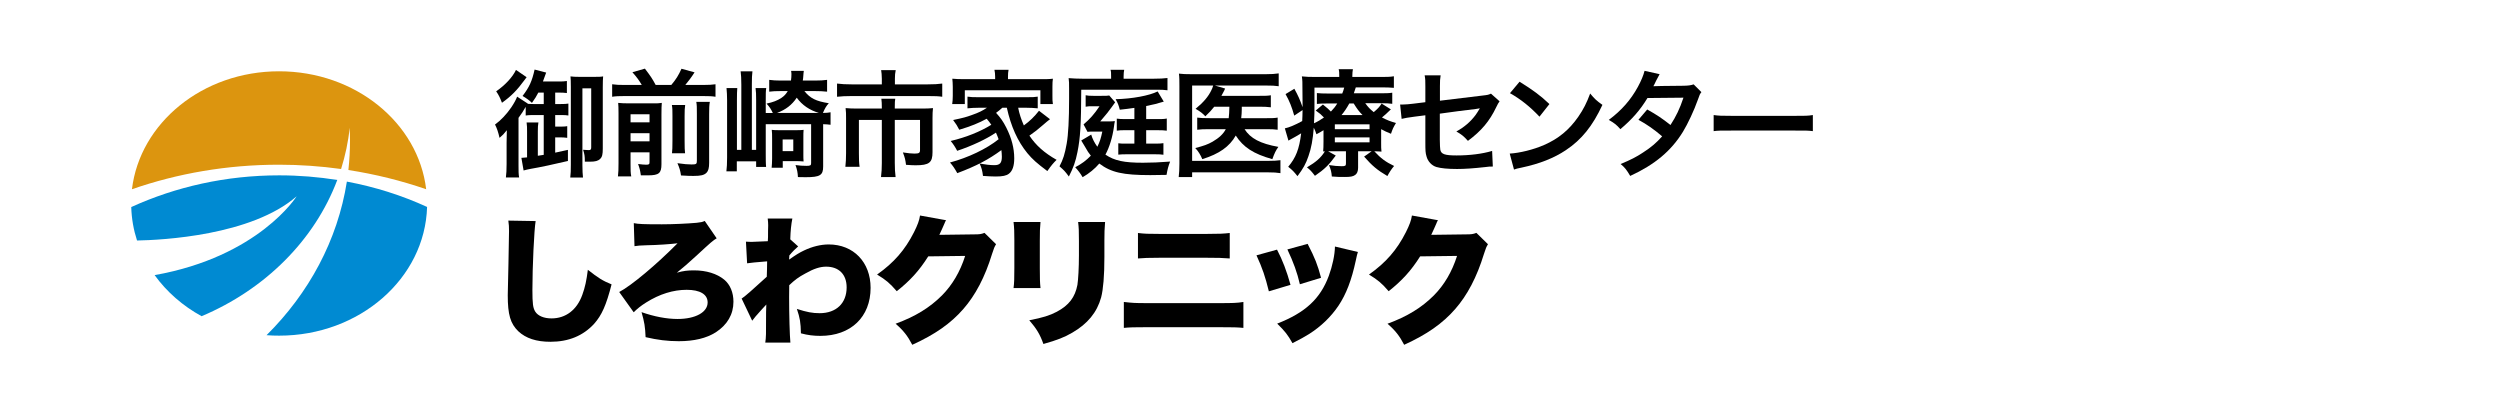
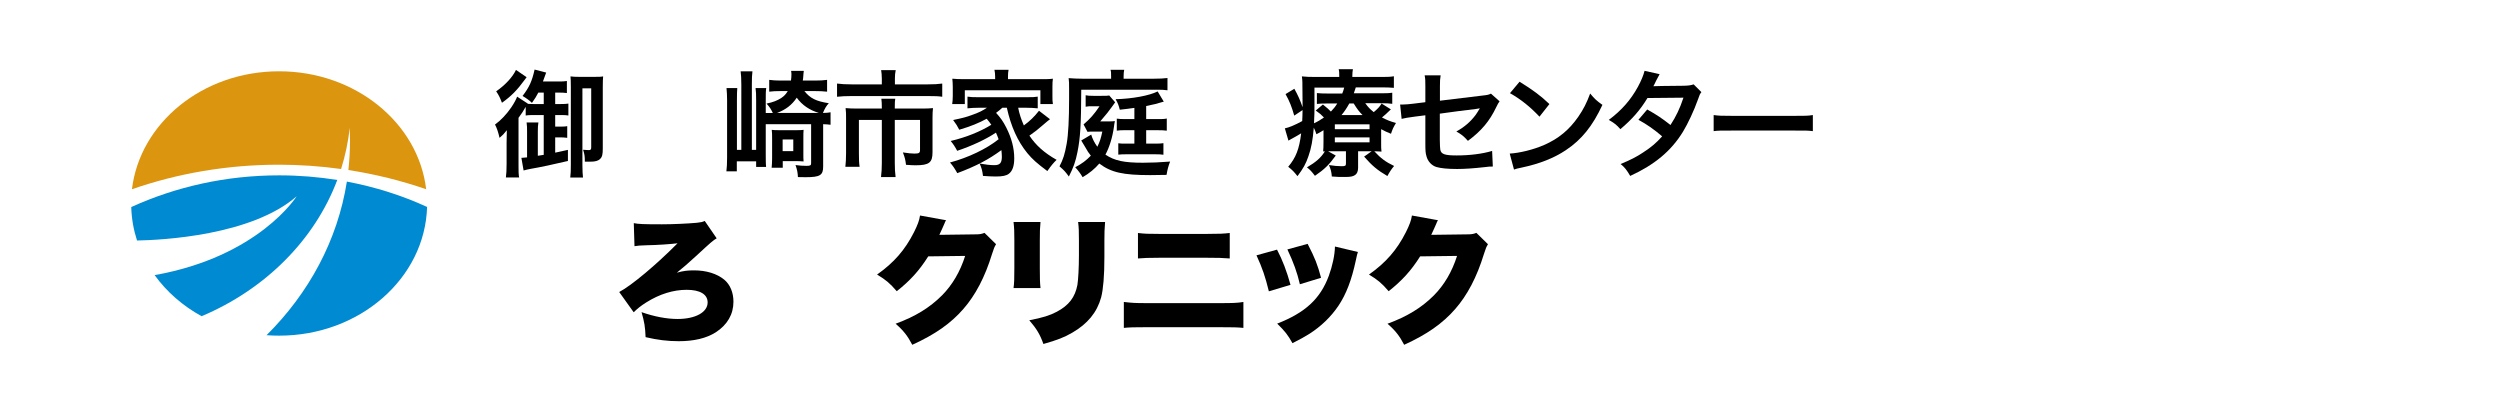
<svg xmlns="http://www.w3.org/2000/svg" id="a" data-name="レイヤー 1" viewBox="0 0 216 36">
  <defs>
    <style>
      .b {
        fill: #008ad2;
      }

      .c {
        fill: #dc950f;
      }
    </style>
  </defs>
  <g>
-     <path d="m46.28,19.09c-.13.75-.28,3.96-.28,5.96,0,1.2.05,1.56.25,1.88.23.36.74.58,1.4.58,1.23,0,2.19-.73,2.66-2.03.24-.65.37-1.28.48-2.17.89.7,1.28.95,2.05,1.26-.46,1.8-.85,2.67-1.51,3.41-.95,1.03-2.2,1.55-3.77,1.55-1.22,0-2.13-.3-2.78-.91-.68-.66-.91-1.43-.91-3.11q0-.31.06-2.72c.02-1.21.05-2.35.05-2.82,0-.37-.01-.56-.06-.91l2.35.04Z" />
    <path d="m54.77,19.28c.38.08.8.1,2.42.1.95,0,2.22-.06,3-.13.42-.05.47-.06.7-.16l1.03,1.5c-.32.19-.47.32-1.79,1.54-.49.46-1.29,1.15-1.65,1.43.58-.16.93-.2,1.49-.2,1.06,0,1.98.29,2.6.8.52.43.8,1.12.8,1.91,0,1.09-.53,2-1.54,2.65-.79.5-1.86.76-3.18.76-.98,0-1.85-.11-2.87-.35-.04-.91-.1-1.28-.35-2.16,1.08.38,2.17.59,3.11.59,1.55,0,2.6-.58,2.6-1.43,0-.7-.66-1.09-1.81-1.09s-2.34.36-3.51,1.1c-.46.29-.74.52-1.07.84l-1.25-1.75c1.07-.56,3.25-2.4,5.04-4.21-.53.07-1.8.16-2.66.17-.54.01-.82.04-1.06.08l-.06-1.98Z" />
-     <path d="m64.09,25.79c.29-.19.96-.78,2.16-1.88.01-.3.01-.43.02-.67q.01-.4.01-.66-1.39.11-1.73.17l-.1-1.87q.37.02.46.02c.13,0,1.13-.04,1.43-.06.02-.28.02-.36.02-.94.01-.12.01-.25.01-.38v-.08c0-.17-.01-.28-.04-.56h2.13c-.1.49-.16,1.08-.18,1.8l.68.61c-.25.22-.47.43-.76.78-.01.08-.01.12-.01.17q0,.11-.01.19c.58-.41.89-.6,1.29-.79.71-.34,1.46-.52,2.13-.52,2.15,0,3.62,1.54,3.62,3.75,0,2.52-1.71,4.15-4.34,4.15-.58,0-1.08-.06-1.68-.22-.02-.94-.08-1.3-.35-2.11.87.28,1.35.37,1.97.37,1.43,0,2.33-.86,2.33-2.23,0-1.12-.67-1.79-1.77-1.79-.53,0-1.08.18-1.8.59-.6.32-.9.55-1.39,1.01-.01.55-.01.79-.01,1.03,0,1.51.05,3.33.11,3.93h-2.17c.07-.5.07-.58.07-2.65q0-.16.02-.64-.13.16-.44.48c-.44.49-.59.66-.78.92l-.92-1.93Z" />
    <path d="m81.73,19.04c-.06.11-.08.14-.14.3-.02.04-.05.11-.08.18-.05.12-.08.2-.11.25q-.16.35-.24.52l3.01-.04c.47,0,.6-.02.89-.13l1,.98c-.14.24-.18.31-.35.85-.61,1.99-1.43,3.55-2.48,4.75-1.09,1.25-2.45,2.2-4.41,3.09-.4-.77-.77-1.24-1.44-1.82,1.7-.62,2.95-1.39,4.01-2.45.89-.9,1.56-2.03,2-3.41l-3.19.04c-.78,1.24-1.58,2.11-2.72,3.01-.61-.7-.91-.96-1.7-1.44,1.46-1.03,2.41-2.12,3.19-3.66.31-.62.46-1.02.52-1.44l2.27.41Z" />
    <path d="m89.9,19.18c-.05.55-.06.77-.06,1.61v2.39c0,.85.01,1.24.06,1.71h-2.33c.06-.43.07-.85.07-1.75v-2.38c0-.73-.01-1.06-.07-1.58h2.33Zm5.58,0c-.05.67-.06.85-.06,1.62v1.4c0,1.64-.1,2.79-.28,3.49-.36,1.31-1.18,2.29-2.49,3.05-.68.4-1.32.65-2.5.98-.28-.8-.58-1.31-1.22-2.05,1.15-.22,1.76-.41,2.37-.73,1.06-.56,1.59-1.27,1.79-2.33.07-.44.13-1.5.13-2.54v-1.25c0-.88-.01-1.13-.07-1.64h2.33Z" />
    <path d="m97.11,26.09c.72.08.89.1,2,.1h6.2c1.2,0,1.57-.01,2.12-.1v2.24c-.53-.05-.83-.06-2.09-.06h-6.27c-1.07,0-1.49.01-1.97.06v-2.24Zm1.21-5.96c.56.07.9.08,1.87.08h4.07c1.06,0,1.48-.02,1.99-.08v2.2c-.68-.05-1-.06-1.97-.06h-4.11c-.89,0-1.43.02-1.85.06v-2.2Z" />
    <path d="m110.34,21.58c.47.89.84,1.87,1.16,3.03l-1.87.56c-.31-1.26-.55-1.98-1.07-3.11l1.77-.49Zm6.98.2c-.07.22-.08.26-.18.73-.36,1.69-.83,2.91-1.5,3.91-.65.96-1.5,1.78-2.52,2.43-.42.26-.74.44-1.45.8-.41-.73-.65-1.03-1.32-1.69,2.41-.94,3.72-2.13,4.46-4.13.31-.84.52-1.82.53-2.53l1.98.47Zm-4.34-.71c.64,1.24.85,1.78,1.16,2.93l-1.83.56c-.23-1-.55-1.89-1.08-3.01l1.75-.48Z" />
    <path d="m124.23,19.04c-.06.11-.08.14-.14.3-.02.04-.05.11-.08.18-.05.12-.08.2-.11.25q-.16.35-.24.52l3.01-.04c.47,0,.6-.02.89-.13l1,.98c-.14.24-.18.31-.35.85-.61,1.99-1.43,3.55-2.48,4.75-1.09,1.25-2.45,2.2-4.41,3.09-.4-.77-.77-1.24-1.44-1.82,1.7-.62,2.95-1.39,4.01-2.45.89-.9,1.56-2.03,2-3.41l-3.19.04c-.78,1.24-1.58,2.11-2.72,3.01-.61-.7-.91-.96-1.7-1.44,1.46-1.03,2.41-2.12,3.19-3.66.31-.62.46-1.02.52-1.44l2.27.41Z" />
  </g>
  <g>
    <path d="m46.98,9.94h-.65c-.38,0-.67,0-.91.04v-.75c-.13.25-.41.68-.62.95v4.12c0,.48,0,.73.05,1.03h-1.14c.04-.33.06-.64.06-1.17v-1.8c0-.44,0-.47.02-1.11-.28.35-.34.41-.63.66-.11-.49-.24-.87-.39-1.15.5-.36,1-.89,1.41-1.49.24-.36.41-.67.5-.92l.92.6v.02c.34.02.39.02.73.02h.65v-.99h-.47c-.17.33-.26.48-.55.89-.22-.22-.43-.37-.81-.6.59-.77.82-1.29,1.04-2.28l1,.26q-.18.51-.28.77h1.26c.4,0,.59,0,.81-.04v1.04c-.22-.03-.41-.04-.74-.04h-.27v.99h.46c.35,0,.52-.01.68-.04v1.03c-.16-.03-.34-.04-.68-.04h-.46v1h.35c.29,0,.5,0,.69-.04v1.01c-.2-.03-.4-.04-.68-.04h-.36v1.32c.43-.09.57-.12,1.1-.24v.96c-1.18.28-2.39.54-3.22.68-.17.03-.43.09-.61.14l-.19-1.09c.21-.01.32-.02.49-.04v-2.22c0-.3,0-.53-.04-.8h1.02c-.04.24-.05.44-.05.78v2.1c.16-.03.18-.03.51-.08v-3.44Zm-1.48-3.27c-.07.09-.1.13-.17.23-.66.9-1.15,1.4-1.96,1.98-.18-.47-.28-.66-.5-.99.77-.53,1.43-1.24,1.71-1.85l.92.63Zm3.82.82c0-.45-.01-.67-.03-.89.19.03.44.04.76.04h1.27c.38,0,.59,0,.79-.04-.02.25-.03.43-.03.95v5.28c0,.51-.05.73-.23.9-.17.17-.42.24-.87.24-.12,0-.22,0-.45,0,0-.51-.03-.64-.15-1.03.19.02.36.03.48.03.17,0,.22-.05.22-.24v-5.1h-.76v6.66c0,.43.02.78.05,1.05h-1.1c.04-.31.05-.63.05-1.1v-6.74Z" />
-     <path d="m55.45,7.34c-.25-.42-.4-.63-.81-1.1l1.08-.31c.5.66.63.85.93,1.41h1.35c.4-.47.63-.84.88-1.4l1.13.31c-.26.41-.56.81-.8,1.09h1.54c.49,0,.79-.02,1.07-.06v1.08c-.3-.05-.56-.06-1.07-.06h-6.79c-.48,0-.76.01-1.07.06v-1.08c.39.05.56.06,1.07.06h1.49Zm-.97,6.83c0,.51,0,.78.06,1.07h-1.15c.04-.33.05-.62.05-1.14v-4.31c0-.49-.01-.65-.03-.9.3.03.54.04.94.04h1.94c.51,0,.67,0,.89-.04-.02.24-.03.47-.03,1v4.3c0,.77-.22.96-1.15.96-.15,0-.27,0-.63,0-.07-.47-.1-.59-.24-.98.33.04.52.06.7.06.24,0,.29-.04.29-.22v-.85h-1.64v1.02Zm1.64-3.6v-.7h-1.64v.7h1.64Zm0,1.64v-.7h-1.64v.7h1.64Zm3.08-3.14c-.04.28-.05.45-.05.95v2.14c0,.64.01.79.04,1.08h-1.13c.03-.29.04-.47.04-1.07v-2.16c0-.46,0-.64-.05-.94h1.15Zm2.13-.27c-.05.28-.06.56-.06,1.06v4.21c0,.44-.07.7-.23.86-.21.2-.48.27-1.12.27-.24,0-.45,0-1.08-.04-.06-.41-.13-.65-.31-1.06.55.08.92.11,1.22.11.41,0,.46-.04.46-.32v-4.06c0-.56,0-.74-.05-1.03h1.17Z" />
    <path d="m69.5,7.87c.51.63.99.87,2.11,1.05-.21.22-.33.42-.51.84.33-.01.46-.02.66-.06v1.08c-.21-.03-.38-.04-.64-.05v3.66c0,.75-.27.92-1.51.92-.12,0-.17,0-.67-.01-.02-.4-.07-.65-.21-1.04.32.05.66.07.95.07.33,0,.4-.04.4-.23v-3.37h-3.92v2.55c0,.38,0,.89.03,1.14h-.86v-.48h-1.67v.86h-.9c.04-.31.06-.69.06-1.19v-4.96c0-.42-.02-.69-.05-1.04h.93c-.02.27-.03.52-.03,1.03v4.31h.38v-5.62c0-.55-.02-.84-.06-1.17h1.02c-.04.34-.05.59-.05,1.14v5.65h.37v-4.3c0-.49-.01-.75-.05-1.04h.92c-.04.28-.04.52-.04,1.04v1.11h.61c-.15-.32-.26-.5-.54-.81.57-.12.92-.26,1.28-.49.25-.17.39-.32.55-.59h-.67c-.36,0-.62.01-.93.05v-1.02c.29.04.6.06.99.06h.89c.03-.25.04-.34.04-.57,0-.08-.02-.21-.03-.27h1.1c-.02.09-.03.24-.05.51,0,.1-.02.17-.04.33h1.06c.4,0,.78-.02,1.04-.06v1.02c-.36-.04-.69-.05-1-.05h-.96Zm-.09,5.37c0,.37,0,.54.02.71-.26-.02-.4-.03-.64-.03h-1.16v.57h-.96c.02-.19.04-.52.04-.78v-1.73c0-.35,0-.48-.03-.76.18.02.35.03.73.03h1.28c.4,0,.56-.01.74-.03-.02.2-.02.39-.02.77v1.25Zm1.35-3.48c-.81-.24-1.46-.68-1.92-1.32-.42.63-.96,1.04-1.71,1.32h3.63Zm-3.14,3.3h.92v-1.01h-.92v1.01Z" />
    <path d="m76.19,6.8c0-.29-.03-.58-.06-.74h1.26c-.05.22-.07.46-.07.73v.5h2.83c.54,0,.9-.02,1.26-.07v1.14c-.33-.05-.61-.06-1.23-.06h-6.63c-.47,0-.85.02-1.23.06v-1.14c.39.05.75.07,1.26.07h2.61v-.49Zm0,2.46c0-.26-.01-.51-.04-.73h1.2c-.03.12-.04.36-.04.73v.12h2.32c.45,0,.68-.01.98-.04-.03.27-.04.5-.04.86v2.95c0,.9-.29,1.13-1.46,1.13-.23,0-.42-.01-.83-.04-.06-.46-.09-.6-.27-1.07.45.07.77.1.98.1.41,0,.5-.05.5-.31v-2.6h-2.18v3.71c0,.49.02.83.07,1.23h-1.26c.05-.41.07-.76.07-1.22v-3.72h-1.98v2.87c0,.55.01.85.06,1.18h-1.23c.04-.38.06-.71.06-1.17v-3.04c0-.31,0-.57-.04-.86.32.03.6.04,1.03.04h2.1v-.12Z" />
    <path d="m86.6,9.31c-.21.19-.31.27-.54.44.4.44.61.74.88,1.27.46.91.69,1.78.69,2.66,0,.66-.15,1.09-.46,1.33-.22.17-.55.24-1.14.24-.27,0-.68-.02-1.1-.05-.06-.48-.12-.69-.29-1.07.5.09.92.14,1.27.14.48,0,.65-.19.65-.73,0-.2-.02-.38-.04-.57-1.1.81-2.16,1.37-3.81,1.99-.23-.41-.37-.62-.63-.92,1.57-.42,3.15-1.17,4.2-2.01-.08-.23-.13-.34-.23-.57-.87.58-2.11,1.16-3.35,1.57-.18-.34-.32-.56-.56-.85,1.35-.32,2.56-.81,3.51-1.4-.15-.22-.23-.32-.4-.52-.68.37-1.36.65-2.37.95-.17-.33-.26-.48-.53-.84.89-.19,1.13-.25,1.64-.44.55-.19.92-.37,1.28-.62h-.7c-.37,0-.67.02-.98.05v-1.01c.26.04.47.05.98.05h4.1c.57,0,.75-.01.99-.05v1.01c-.32-.03-.62-.05-.99-.05h-.7c.1.52.25.97.49,1.53.54-.4.9-.75,1.31-1.27l.95.73c-.23.18-.31.24-.57.47-.53.46-.74.62-1.21.95.57.85,1.29,1.49,2.35,2.09-.26.25-.48.51-.8.97-.91-.68-1.29-1.02-1.73-1.55-.84-1.03-1.41-2.3-1.77-3.92h-.39Zm-.62-2.68c0-.23-.02-.4-.06-.6h1.22c-.04.2-.05.35-.05.59v.22h2.77c.48,0,.8,0,1.11-.04-.03.21-.04.38-.04.7v.78c0,.3,0,.49.04.71h-1.08v-1.19h-6.53v1.19h-1.09c.03-.22.05-.4.05-.71v-.78c0-.29-.02-.49-.04-.7.3.03.61.04,1.1.04h2.6v-.21Z" />
-     <path d="m96,6.59c0-.24,0-.4-.05-.56h1.18c-.03.16-.05.31-.05.58v.19h2.62c.47,0,.87-.02,1.17-.06v1.06c-.28-.04-.52-.05-.92-.05h-6.53c-.01,2.97-.08,4.18-.33,5.4-.16.81-.35,1.34-.74,2.1-.34-.46-.4-.52-.81-.88.32-.6.46-1.06.62-1.95.14-.77.21-2.12.21-3.87v-.91c0-.44,0-.62-.04-.89.39.03.75.05,1.19.05h2.48v-.21Zm-1.72,5.04c.1.35.29.72.53,1.05.21-.42.31-.73.43-1.31h-.7c-.3,0-.41,0-.58.02l-.34-.64c.55-.47.92-.88,1.38-1.57h-.61c-.28,0-.39,0-.59.04v-.99c.19.04.35.05.67.05h.69c.38,0,.56,0,.68-.03l.51.59q-.12.15-.28.39-.3.44-1.01,1.26h.73c.26,0,.39-.01.53-.03q0,.08-.04.24s-.01.1-.03.23c-.13.94-.39,1.78-.74,2.43.79.53,1.6.7,3.24.7.77,0,1.4-.03,2.35-.1-.15.38-.23.67-.31,1.15-1.07.02-1.08.02-1.4.02-2.37,0-3.39-.23-4.41-1-.37.44-.88.86-1.44,1.18-.2-.34-.37-.56-.64-.86.6-.32.94-.58,1.35-1-.22-.28-.23-.29-.57-.88-.12-.2-.19-.33-.26-.43l.86-.51Zm3.73-2.31c-.49.07-.69.1-1.26.16-.1-.39-.16-.55-.36-.91,1.42-.03,2.92-.31,3.63-.67l.53.88c-.5.16-.95.27-1.52.38v1.13h.99c.32,0,.57,0,.79-.05v1.05c-.23-.03-.43-.04-.79-.04h-.99v1.16h.79c.35,0,.49-.01.7-.04v1c-.25-.03-.35-.04-.72-.04h-2.48c-.31,0-.46.01-.7.03v-.98c.26.03.3.03.73.03h.66v-1.16h-.77c-.34,0-.51,0-.75.04v-1.04c.19.03.39.04.78.04h.74v-.97Z" />
-     <path d="m104.91,9.22c-.25.31-.39.47-.77.83-.22-.25-.45-.42-.84-.65.69-.57,1.1-1.05,1.37-1.62.06-.12.09-.19.15-.39h-1.82v6.51h6.52c.51,0,.84-.02,1.11-.06v1.12c-.31-.05-.59-.07-1.1-.07h-6.53v.41h-1.16c.04-.34.06-.67.06-1.16v-6.71c0-.43,0-.76-.04-1.07.32.04.58.05,1.08.05h6.42c.5,0,.78-.02,1.12-.07v1.11c-.33-.05-.59-.06-1.09-.06h-4.42l.88.26c-.04.08-.05.1-.08.18q-.08.16-.24.45h3.29c.48,0,.72,0,.98-.05v1.04c-.31-.04-.59-.05-.97-.05h-1.54q0,.09,0,.22c0,.29-.02.49-.05.77h2.19c.45,0,.68,0,.96-.05v1.05c-.27-.04-.54-.05-.99-.05h-1.87c.51.8,1.36,1.25,2.92,1.53-.23.33-.33.54-.52,1.06-1.62-.45-2.51-1.03-3.16-2.04-.54.96-1.44,1.59-2.89,2.04-.16-.38-.36-.7-.61-.96.74-.19,1.08-.31,1.5-.55.55-.32.92-.66,1.14-1.08h-1.39c-.54,0-.78.01-1.08.05v-1.05c.3.04.52.05,1.1.05h1.62c.04-.36.04-.44.06-.99h-1.3Z" />
+     <path d="m96,6.59c0-.24,0-.4-.05-.56h1.18c-.03.16-.05.31-.05.58v.19h2.62c.47,0,.87-.02,1.17-.06v1.06c-.28-.04-.52-.05-.92-.05h-6.53c-.01,2.97-.08,4.18-.33,5.4-.16.81-.35,1.34-.74,2.1-.34-.46-.4-.52-.81-.88.32-.6.46-1.06.62-1.95.14-.77.21-2.12.21-3.87v-.91c0-.44,0-.62-.04-.89.39.03.75.05,1.19.05h2.48Zm-1.72,5.04c.1.35.29.72.53,1.05.21-.42.31-.73.43-1.31h-.7c-.3,0-.41,0-.58.02l-.34-.64c.55-.47.92-.88,1.38-1.57h-.61c-.28,0-.39,0-.59.04v-.99c.19.04.35.05.67.05h.69c.38,0,.56,0,.68-.03l.51.59q-.12.15-.28.39-.3.44-1.01,1.26h.73c.26,0,.39-.01.53-.03q0,.08-.04.24s-.01.1-.03.23c-.13.94-.39,1.78-.74,2.43.79.53,1.6.7,3.24.7.77,0,1.4-.03,2.35-.1-.15.38-.23.67-.31,1.15-1.07.02-1.08.02-1.4.02-2.37,0-3.39-.23-4.41-1-.37.44-.88.86-1.44,1.18-.2-.34-.37-.56-.64-.86.6-.32.94-.58,1.35-1-.22-.28-.23-.29-.57-.88-.12-.2-.19-.33-.26-.43l.86-.51Zm3.73-2.31c-.49.07-.69.1-1.26.16-.1-.39-.16-.55-.36-.91,1.42-.03,2.92-.31,3.63-.67l.53.88c-.5.16-.95.27-1.52.38v1.13h.99c.32,0,.57,0,.79-.05v1.05c-.23-.03-.43-.04-.79-.04h-.99v1.16h.79c.35,0,.49-.01.7-.04v1c-.25-.03-.35-.04-.72-.04h-2.48c-.31,0-.46.01-.7.03v-.98c.26.03.3.03.73.03h.66v-1.16h-.77c-.34,0-.51,0-.75.04v-1.04c.19.03.39.04.78.04h.74v-.97Z" />
    <path d="m119.33,12.23c0,.49,0,.63.03.87-.21-.02-.35-.02-.62-.03.56.61.98.92,1.71,1.27-.22.26-.4.53-.58.87-.87-.51-1.33-.9-2.01-1.68l.65-.46h-1.17v1.42c0,.3-.09.52-.26.63-.18.13-.4.17-.88.17-.36,0-.72,0-1.13-.04-.03-.38-.08-.6-.25-.99.42.07.77.1,1.09.1s.38-.03.38-.24v-1.05h-1.09c-.2,0-.26,0-.45,0l.66.37c-.58.8-.99,1.2-1.8,1.75-.29-.38-.41-.51-.69-.73.8-.47,1.2-.83,1.55-1.38q-.09,0-.15,0c.02-.25.03-.41.03-.86v-.97c-.19.12-.29.18-.61.35-.08-.25-.12-.33-.23-.57-.08,1.03-.22,1.79-.46,2.46-.22.65-.45,1.07-.95,1.73-.3-.38-.44-.53-.8-.81.67-.8.95-1.52,1.12-2.89-.29.18-.68.4-.91.52-.05.02-.12.06-.19.11l-.31-1.06c.36-.07.9-.3,1.5-.63.02-.34.02-.49.03-.95l-.72.48c-.21-.75-.4-1.23-.75-1.86l.76-.46c.32.58.48.93.71,1.59v-.35c0-.17,0-.74-.01-1.06,0-.78,0-.89-.05-1.25.34.04.69.05,1.23.05h2v-.07c0-.26,0-.41-.05-.6h1.23c-.03.18-.05.33-.05.6v.07h2.37c.56,0,.89,0,1.22-.06v1c-.36-.03-.6-.04-1.1-.04h-2.19c-.08.25-.11.35-.17.51h2.29c.46,0,.73,0,1.03-.05v.96c-.29-.04-.52-.05-.99-.05h-1.34c.25.35.39.49.73.77.35-.3.48-.43.68-.74l.8.5c-.39.38-.48.46-.77.7.44.23.7.33,1.21.48-.23.38-.29.51-.43.93-.4-.16-.54-.23-.85-.4v1.05Zm-5.76-3.24c0,.6,0,1.06-.04,1.66.35-.16.56-.29.86-.5-.24-.25-.38-.37-.71-.6l.62-.52c.36.29.52.43.69.61.24-.25.37-.41.55-.7h-.84c-.44,0-.67.01-.92.04v-.94c.28.03.49.04.96.04h1.23c.07-.17.11-.28.17-.51h-2.57v1.42Zm1.76,2.17h3v-.42h-3v.42Zm0,1.14h3v-.43h-3v.43Zm2.39-2.36c-.32-.33-.44-.49-.76-1h-.38c-.22.4-.41.68-.67,1h1.81Z" />
    <path d="m129.56,8.76c-.12.17-.14.2-.28.49-.58,1.22-1.29,2.06-2.45,2.92-.39-.43-.54-.54-1-.81.69-.38,1.21-.83,1.65-1.41.14-.2.2-.29.38-.59-.16.03-.23.04-.38.06-1.01.12-2.04.25-3.08.4v2.25q.01.69.04.86c.07.39.39.5,1.41.5,1.15,0,2.24-.14,3.07-.39l.06,1.35c-.27,0-.35,0-.61.04-1.08.12-1.82.17-2.48.17-.81,0-1.4-.06-1.78-.17-.41-.12-.75-.49-.86-.92-.09-.31-.1-.46-.1-1.26v-2.29l-.94.12q-.78.1-1.11.19l-.13-1.24c.11,0,.19,0,.24,0,.18,0,.61-.03.88-.07l1.06-.13v-1.37c0-.5,0-.61-.06-.95h1.38c-.05.29-.06.5-.06.93v1.26l3.64-.44c.53-.06.54-.07.77-.17l.74.66Z" />
    <path d="m130.44,13.27c.86-.05,2.05-.34,2.96-.74,1.25-.54,2.18-1.31,2.97-2.45.44-.64.72-1.19,1.02-2,.39.47.55.62,1.06.98-.85,1.83-1.8,3.01-3.17,3.92-1.02.68-2.26,1.17-3.81,1.5-.4.08-.43.09-.66.17l-.37-1.38Zm.85-6.21c1.19.74,1.81,1.2,2.58,1.93l-.86,1.09c-.8-.85-1.62-1.51-2.55-2.03l.83-.99Z" />
    <path d="m147,7.96c-.13.17-.15.21-.31.67-.32.91-.87,2.08-1.28,2.75-1.02,1.66-2.43,2.84-4.56,3.82-.32-.54-.45-.71-.83-1.03.85-.35,1.35-.6,1.95-1,.71-.46,1.13-.82,1.64-1.39-.7-.6-1.3-1.02-2.05-1.43l.76-.89c.84.47,1.26.75,2.01,1.34.47-.72.81-1.42,1.12-2.36l-3.11.03c-.62,1.03-1.33,1.84-2.34,2.69-.33-.37-.48-.5-1-.8,1.1-.82,1.9-1.73,2.51-2.85.29-.53.49-1.02.58-1.39l1.3.29q-.11.18-.3.56c-.12.27-.19.39-.24.48q.16-.02,2.6-.04c.41-.01.62-.03.88-.12l.67.67Z" />
    <path d="m148.06,9.94c.44.06.63.07,1.62.07h5.33c.99,0,1.18,0,1.62-.07v1.39c-.4-.05-.51-.05-1.63-.05h-5.31c-1.12,0-1.23,0-1.63.05v-1.39Z" />
  </g>
  <path class="c" d="m29.47,14.6c.36-1.15.62-2.34.74-3.56.02.37.03.74.03,1.11,0,.86-.05,1.71-.14,2.54,2.33.36,4.57.92,6.72,1.66-.68-5.73-6.11-10.19-12.71-10.19s-12.02,4.46-12.71,10.19c3.94-1.37,8.23-2.12,12.71-2.12,1.82,0,3.61.13,5.35.37Z" />
  <path class="b" d="m29.15,15.55c-1.63-.26-3.31-.4-5.03-.4-4.6,0-8.94.99-12.78,2.74.03,1,.2,1.97.5,2.89,2.15-.04,9.89-.42,13.79-3.82,0,0-3.26,5.21-12.27,6.81,1.04,1.44,2.43,2.66,4.06,3.55,5.49-2.32,9.76-6.57,11.72-11.77Z" />
  <path class="b" d="m29.97,15.69c-.8,5.07-3.29,9.65-6.94,13.27.36.03.72.04,1.09.04,6.95,0,12.6-4.95,12.78-11.12-2.16-.99-4.48-1.73-6.93-2.19Z" />
</svg>